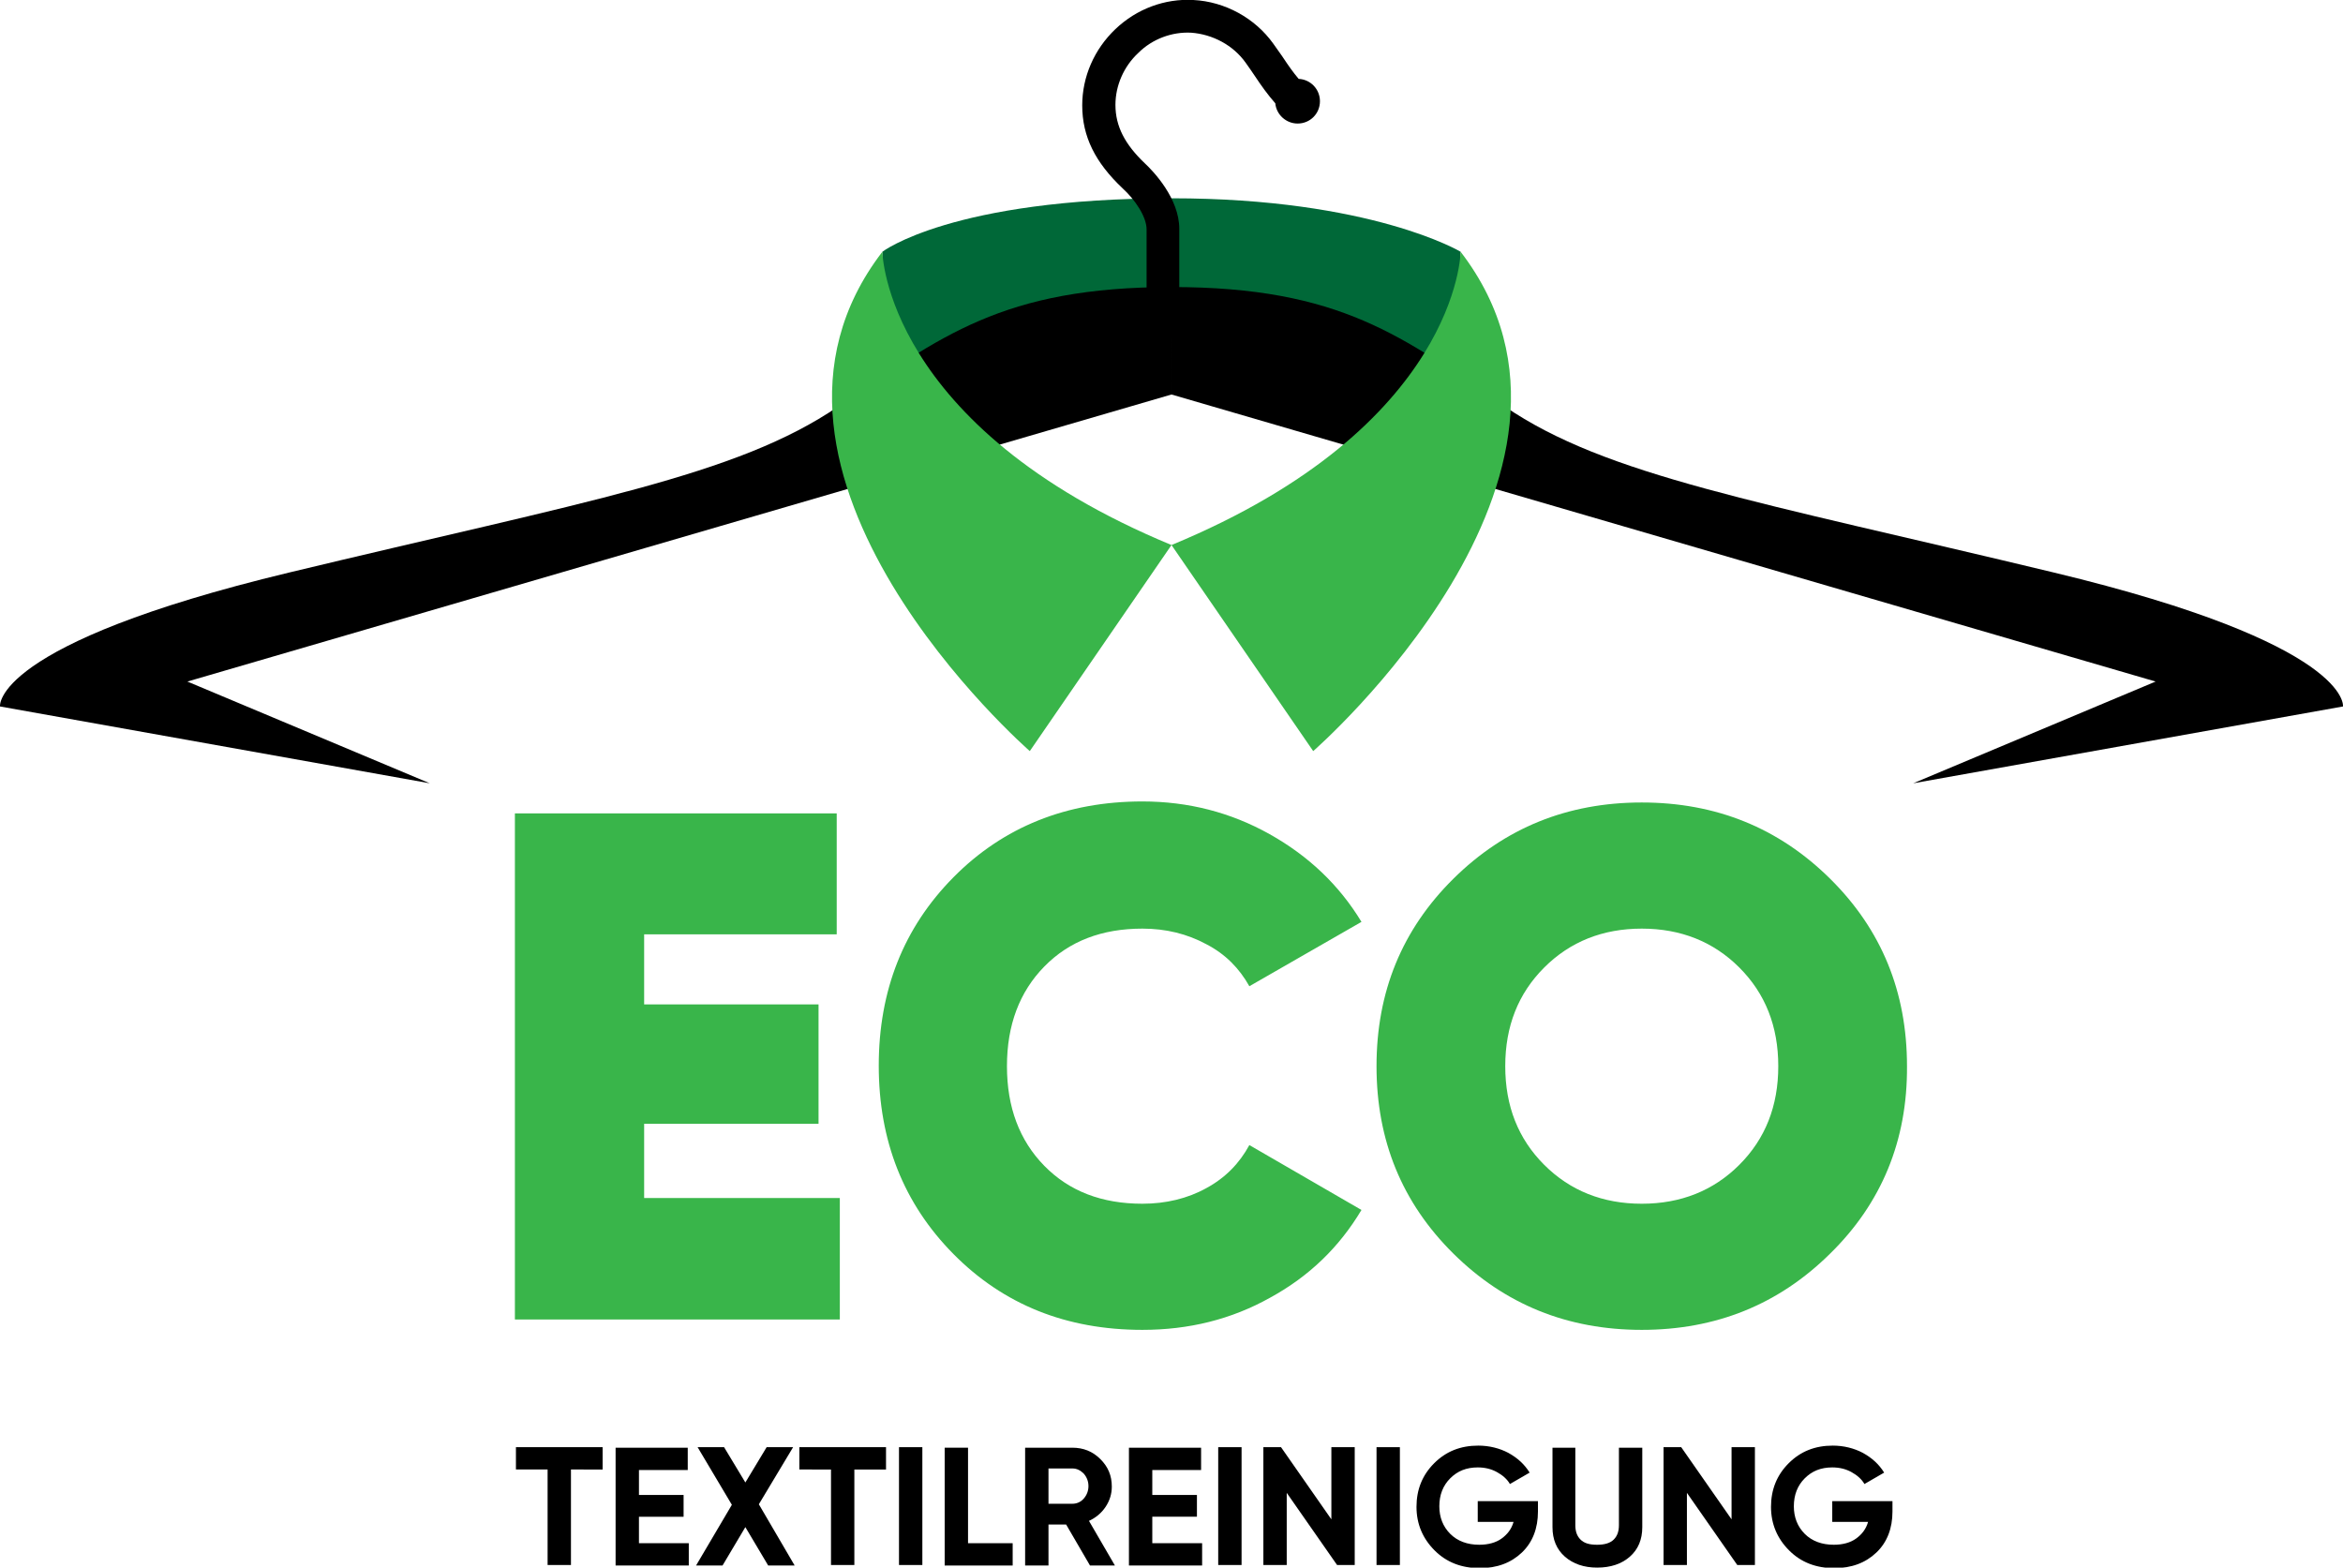
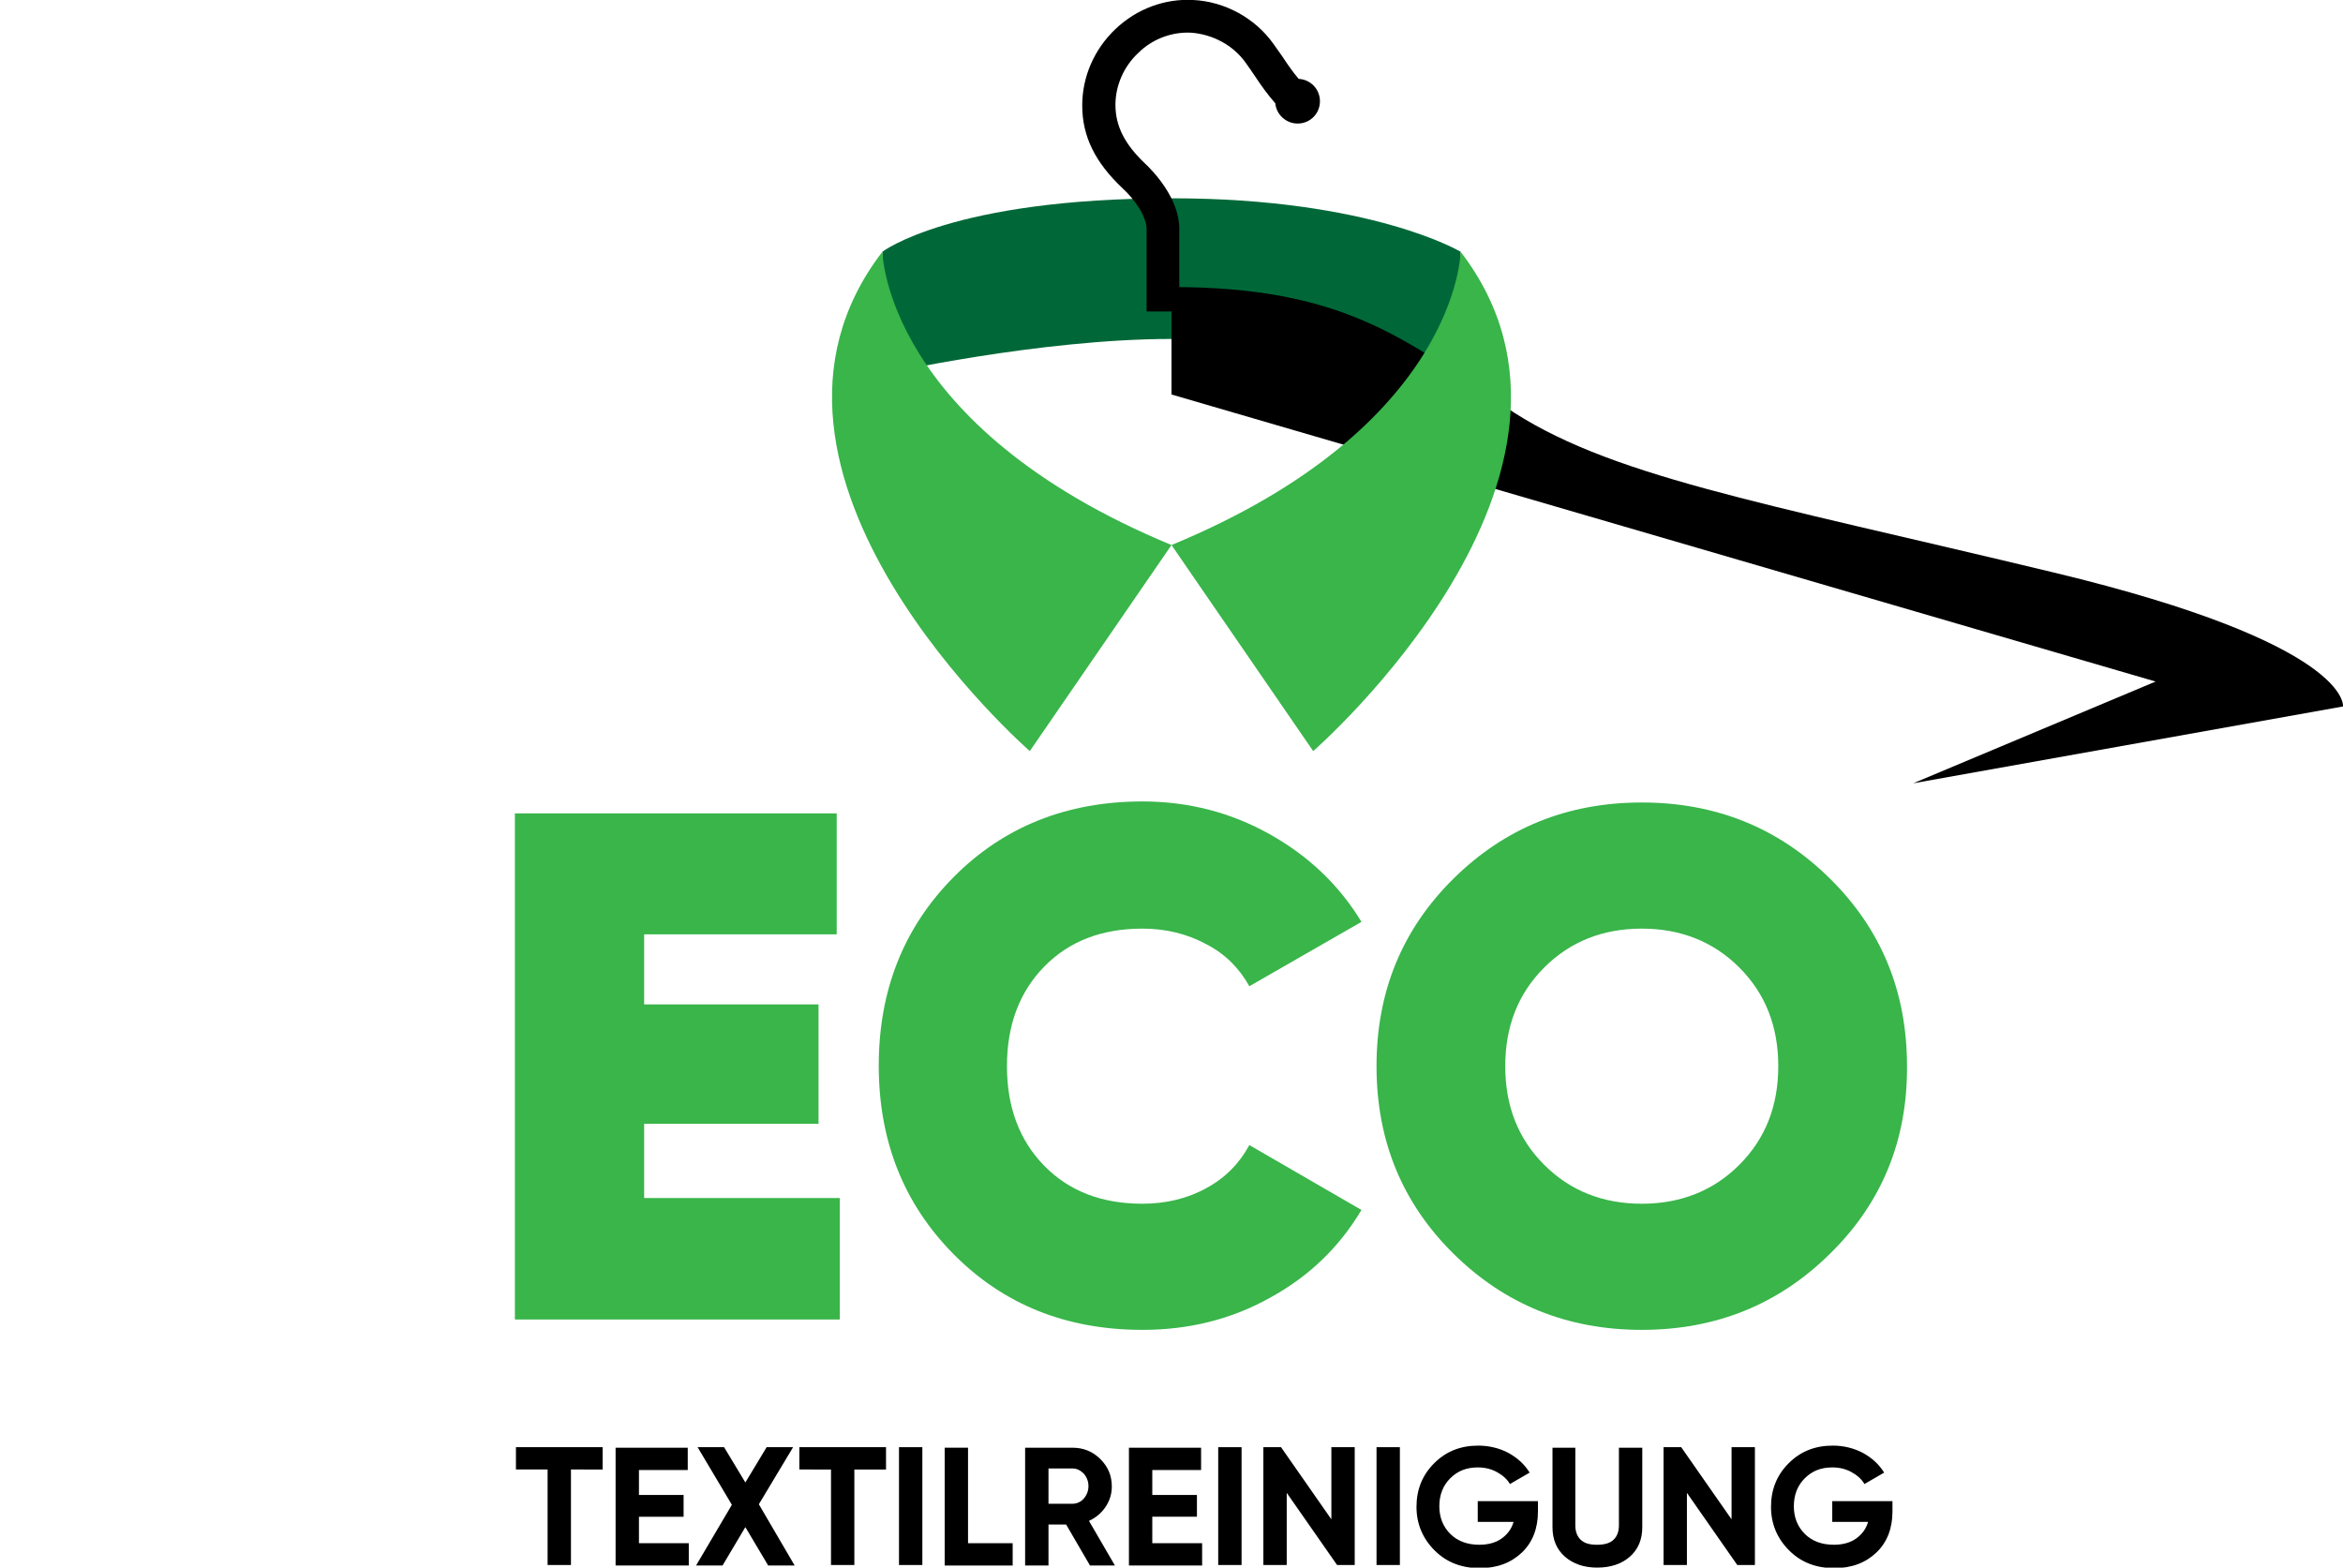
<svg xmlns="http://www.w3.org/2000/svg" id="Слой_1" x="0px" y="0px" viewBox="0 0 451.4 302" style="enable-background:new 0 0 451.4 302;" xml:space="preserve">
  <style type="text/css"> .st0{fill:#006838;} .st1{fill:#39B54A;} </style>
  <g>
    <path class="st0" d="M170,48.5c0,0,13.4-10.3,55.7-10.3c38.5,0,55.7,10.3,55.7,10.3v23.6c0,0-32.6-6.8-55.7-6.8 c-25.5,0-55.7,6.8-55.7,6.8V48.5z" />
    <g>
      <g>
        <path class="st1" d="M124.1,230.8h37.7v23.4H99.2v-97.5h62v23.3h-37.1v13.5h33.6v23h-33.6V230.8z" />
        <path class="st1" d="M220.1,256.2c-14.7,0-26.8-4.9-36.4-14.6c-9.6-9.7-14.4-21.8-14.4-36.3s4.8-26.6,14.4-36.3 c9.6-9.7,21.8-14.6,36.4-14.6c8.8,0,17,2.1,24.5,6.3c7.5,4.2,13.4,9.8,17.7,16.9l-21.6,12.4c-1.9-3.4-4.6-6.2-8.3-8.1 c-3.7-2-7.8-3-12.3-3c-7.8,0-14.1,2.4-18.9,7.3c-4.8,4.9-7.2,11.3-7.2,19.2c0,7.9,2.4,14.3,7.2,19.2c4.8,4.9,11.1,7.3,18.9,7.3 c4.5,0,8.7-1,12.3-3c3.7-2,6.4-4.8,8.3-8.3l21.6,12.5c-4.3,7.2-10.1,12.8-17.6,16.9C237.2,254.2,229,256.2,220.1,256.2z" />
        <path class="st1" d="M352.6,241.5c-9.9,9.8-22,14.7-36.3,14.7c-14.3,0-26.4-4.9-36.3-14.7c-9.9-9.8-14.8-21.8-14.8-36.1 c0-14.3,4.9-26.3,14.8-36.1c9.9-9.8,22-14.7,36.3-14.7c14.3,0,26.4,4.9,36.3,14.7c9.9,9.8,14.8,21.8,14.8,36.1 C367.5,219.7,362.5,231.8,352.6,241.5z M297.5,224.4c5,5,11.3,7.5,18.8,7.5c7.5,0,13.8-2.5,18.8-7.5c5-5,7.5-11.3,7.5-19 c0-7.7-2.5-14-7.5-19c-5-5-11.3-7.5-18.8-7.5c-7.5,0-13.8,2.5-18.8,7.5c-5,5-7.5,11.3-7.5,19C290,213.1,292.5,219.4,297.5,224.4z " />
      </g>
      <g>
        <path d="M116.1,278.8v4.3H110v18.4h-4.5v-18.4h-6.1v-4.3H116.1z" />
-         <path d="M123.1,297.3h9.6v4.3h-14.1v-22.7h13.9v4.3h-9.4v4.8h8.6v4.2h-8.6V297.3z" />
+         <path d="M123.1,297.3h9.6v4.3h-14.1v-22.7h13.9v4.3h-9.4v4.8h8.6v4.2h-8.6V297.3" />
        <path d="M153.1,301.6H148l-4.4-7.4l-4.4,7.4h-5.1l6.9-11.7l-6.6-11.1h5.1l4.1,6.8l4.1-6.8h5.1l-6.6,11L153.1,301.6z" />
        <path d="M170.7,278.8v4.3h-6.1v18.4h-4.5v-18.4H154v-4.3H170.7z" />
        <path d="M173.2,278.8h4.5v22.7h-4.5V278.8z" />
        <path d="M186.4,297.3h8.7v4.3h-13.1v-22.7h4.5V297.3z" />
        <path d="M210,301.6l-4.6-7.9H202v7.9h-4.5v-22.7h9.1c2.1,0,3.9,0.7,5.4,2.2c1.5,1.5,2.2,3.2,2.2,5.3c0,1.4-0.4,2.7-1.2,3.9 s-1.9,2.1-3.2,2.7l5,8.6H210z M202,283v6.7h4.6c0.8,0,1.6-0.3,2.2-1c0.6-0.7,0.9-1.5,0.9-2.4c0-0.9-0.3-1.7-0.9-2.4 c-0.6-0.6-1.3-1-2.2-1H202z" />
        <path d="M222,297.3h9.6v4.3h-14.1v-22.7h13.9v4.3H222v4.8h8.6v4.2H222V297.3z" />
        <path d="M234.7,278.8h4.5v22.7h-4.5V278.8z" />
        <path d="M256.5,278.8h4.5v22.7h-3.4l-9.7-13.9v13.9h-4.5v-22.7h3.4l9.7,13.9V278.8z" />
        <path d="M265.2,278.8h4.5v22.7h-4.5V278.8z" />
        <path d="M296.3,289.4v1.8c0,3.2-1,5.9-3.1,7.9c-2.1,2-4.8,3-8.1,3c-3.5,0-6.4-1.1-8.7-3.4c-2.3-2.3-3.5-5.1-3.5-8.4 c0-3.3,1.1-6.1,3.4-8.4c2.3-2.3,5.1-3.4,8.5-3.4c2.1,0,4.1,0.5,5.8,1.4c1.8,1,3.1,2.2,4.1,3.8l-3.8,2.2c-0.5-0.9-1.4-1.7-2.5-2.3 c-1.1-0.6-2.3-0.9-3.7-0.9c-2.2,0-3.9,0.7-5.3,2.1c-1.4,1.4-2.1,3.2-2.1,5.4c0,2.1,0.7,3.9,2.1,5.3c1.4,1.4,3.3,2.1,5.6,2.1 c1.7,0,3.2-0.4,4.3-1.2s1.9-1.8,2.3-3.2h-6.9v-4H296.3z" />
        <path d="M307.7,302c-2.5,0-4.6-0.7-6.2-2.1c-1.6-1.4-2.4-3.3-2.4-5.7v-15.3h4.4v14.9c0,1.2,0.3,2.1,1,2.8c0.7,0.7,1.7,1,3.2,1 c1.4,0,2.5-0.3,3.2-1c0.7-0.7,1-1.6,1-2.8v-14.9h4.5v15.3c0,2.4-0.8,4.3-2.4,5.7C312.4,301.3,310.3,302,307.7,302z" />
        <path d="M333.6,278.8h4.5v22.7h-3.4l-9.7-13.9v13.9h-4.5v-22.7h3.4l9.7,13.9V278.8z" />
        <path d="M364.6,289.4v1.8c0,3.2-1,5.9-3.1,7.9c-2.1,2-4.8,3-8.1,3c-3.5,0-6.4-1.1-8.7-3.4c-2.3-2.3-3.5-5.1-3.5-8.4 c0-3.3,1.1-6.1,3.4-8.4c2.3-2.3,5.1-3.4,8.5-3.4c2.1,0,4.1,0.5,5.8,1.4c1.8,1,3.1,2.2,4.1,3.8l-3.8,2.2c-0.5-0.9-1.4-1.7-2.5-2.3 c-1.1-0.6-2.3-0.9-3.7-0.9c-2.2,0-3.9,0.7-5.3,2.1c-1.4,1.4-2.1,3.2-2.1,5.4c0,2.1,0.7,3.9,2.1,5.3c1.4,1.4,3.3,2.1,5.6,2.1 c1.7,0,3.2-0.4,4.3-1.2s1.9-1.8,2.3-3.2h-6.9v-4H364.6z" />
      </g>
    </g>
    <g>
-       <path d="M0,136.1c0,0-1.7-12,55.7-25.8s86.2-18.6,105.8-32s31.6-23,64.2-23V76L36.1,131.3l46.7,19.6L0,136.1z" />
      <path d="M451.4,136.1c0,0,1.7-12-55.7-25.8s-86.2-18.6-105.8-32s-31.6-23-64.2-23V76l189.6,55.3l-46.7,19.6L451.4,136.1z" />
      <g>
        <g>
          <path d="M250,17.1c-0.2,0-0.4,0-0.5,0.1c-1.4-1.5-2.6-3.2-3.7-4.9c-0.6-0.9-1.2-1.8-1.9-2.7c-3.3-4.5-8.5-7.4-14.1-7.7 c-5-0.3-10,1.6-13.7,5.1c-3.7,3.5-5.8,8.4-5.8,13.4c0,5.4,2.3,10.1,7.2,14.7c2.4,2.2,5.1,6,5.1,9.2v14h2.9c0,0,0,0,0,0v-14 c0-4.1-3.1-8.5-6-11.3c-4.4-4.1-6.3-8-6.3-12.6c0-4.2,1.8-8.3,4.9-11.3c3.1-3,7.3-4.6,11.6-4.4c4.7,0.3,9.1,2.7,11.9,6.5 c0.6,0.9,1.2,1.8,1.8,2.6c1.2,1.8,2.5,3.7,4.2,5.5c0,0.1,0,0.2,0,0.3c0,1.4,1.1,2.5,2.5,2.5c1.4,0,2.5-1.1,2.5-2.5 C252.5,18.2,251.4,17.1,250,17.1z" />
          <path d="M229.9,60h-9V44.2c0-2.5-2.3-5.8-4.6-7.9c-5.3-5-7.8-10-7.8-16c0-5.5,2.3-10.8,6.4-14.7c4.1-3.9,9.5-5.9,15-5.6 c6.1,0.3,11.9,3.5,15.4,8.4c0.6,0.8,1.1,1.6,1.7,2.4l0.2,0.3c1,1.5,1.9,2.8,3,4.1c2.3,0.1,4.1,2,4.1,4.3c0,2.4-1.9,4.3-4.3,4.3 c-2.2,0-4.1-1.7-4.3-3.9c-1.5-1.7-2.7-3.4-3.9-5.2c-0.7-1-1.2-1.8-1.8-2.6c-2.4-3.4-6.4-5.5-10.5-5.8c-3.7-0.2-7.5,1.2-10.2,3.9 c-2.8,2.6-4.4,6.3-4.4,10c0,4.1,1.8,7.6,5.7,11.3c1.6,1.5,6.6,6.7,6.6,12.6v13.3L229.9,60z M249.3,19.6c0,0.4,0.3,0.6,0.7,0.6 c0.4,0,0.7-0.3,0.7-0.7c0-0.4-0.3-0.7-0.7-0.7c-0.1,0-0.1,0-0.2,0l-0.5,0.1v0.3C249.4,19.4,249.3,19.5,249.3,19.6z" />
        </g>
      </g>
    </g>
    <path class="st1" d="M225.7,105l-27.3,39.7c0,0-61.3-53.4-28.4-96.2C170,48.5,170.4,82.1,225.7,105z" />
    <path class="st1" d="M225.7,105l27.3,39.7c0,0,61.3-53.4,28.4-96.2C281.4,48.5,281.1,82.1,225.7,105z" />
  </g>
</svg>